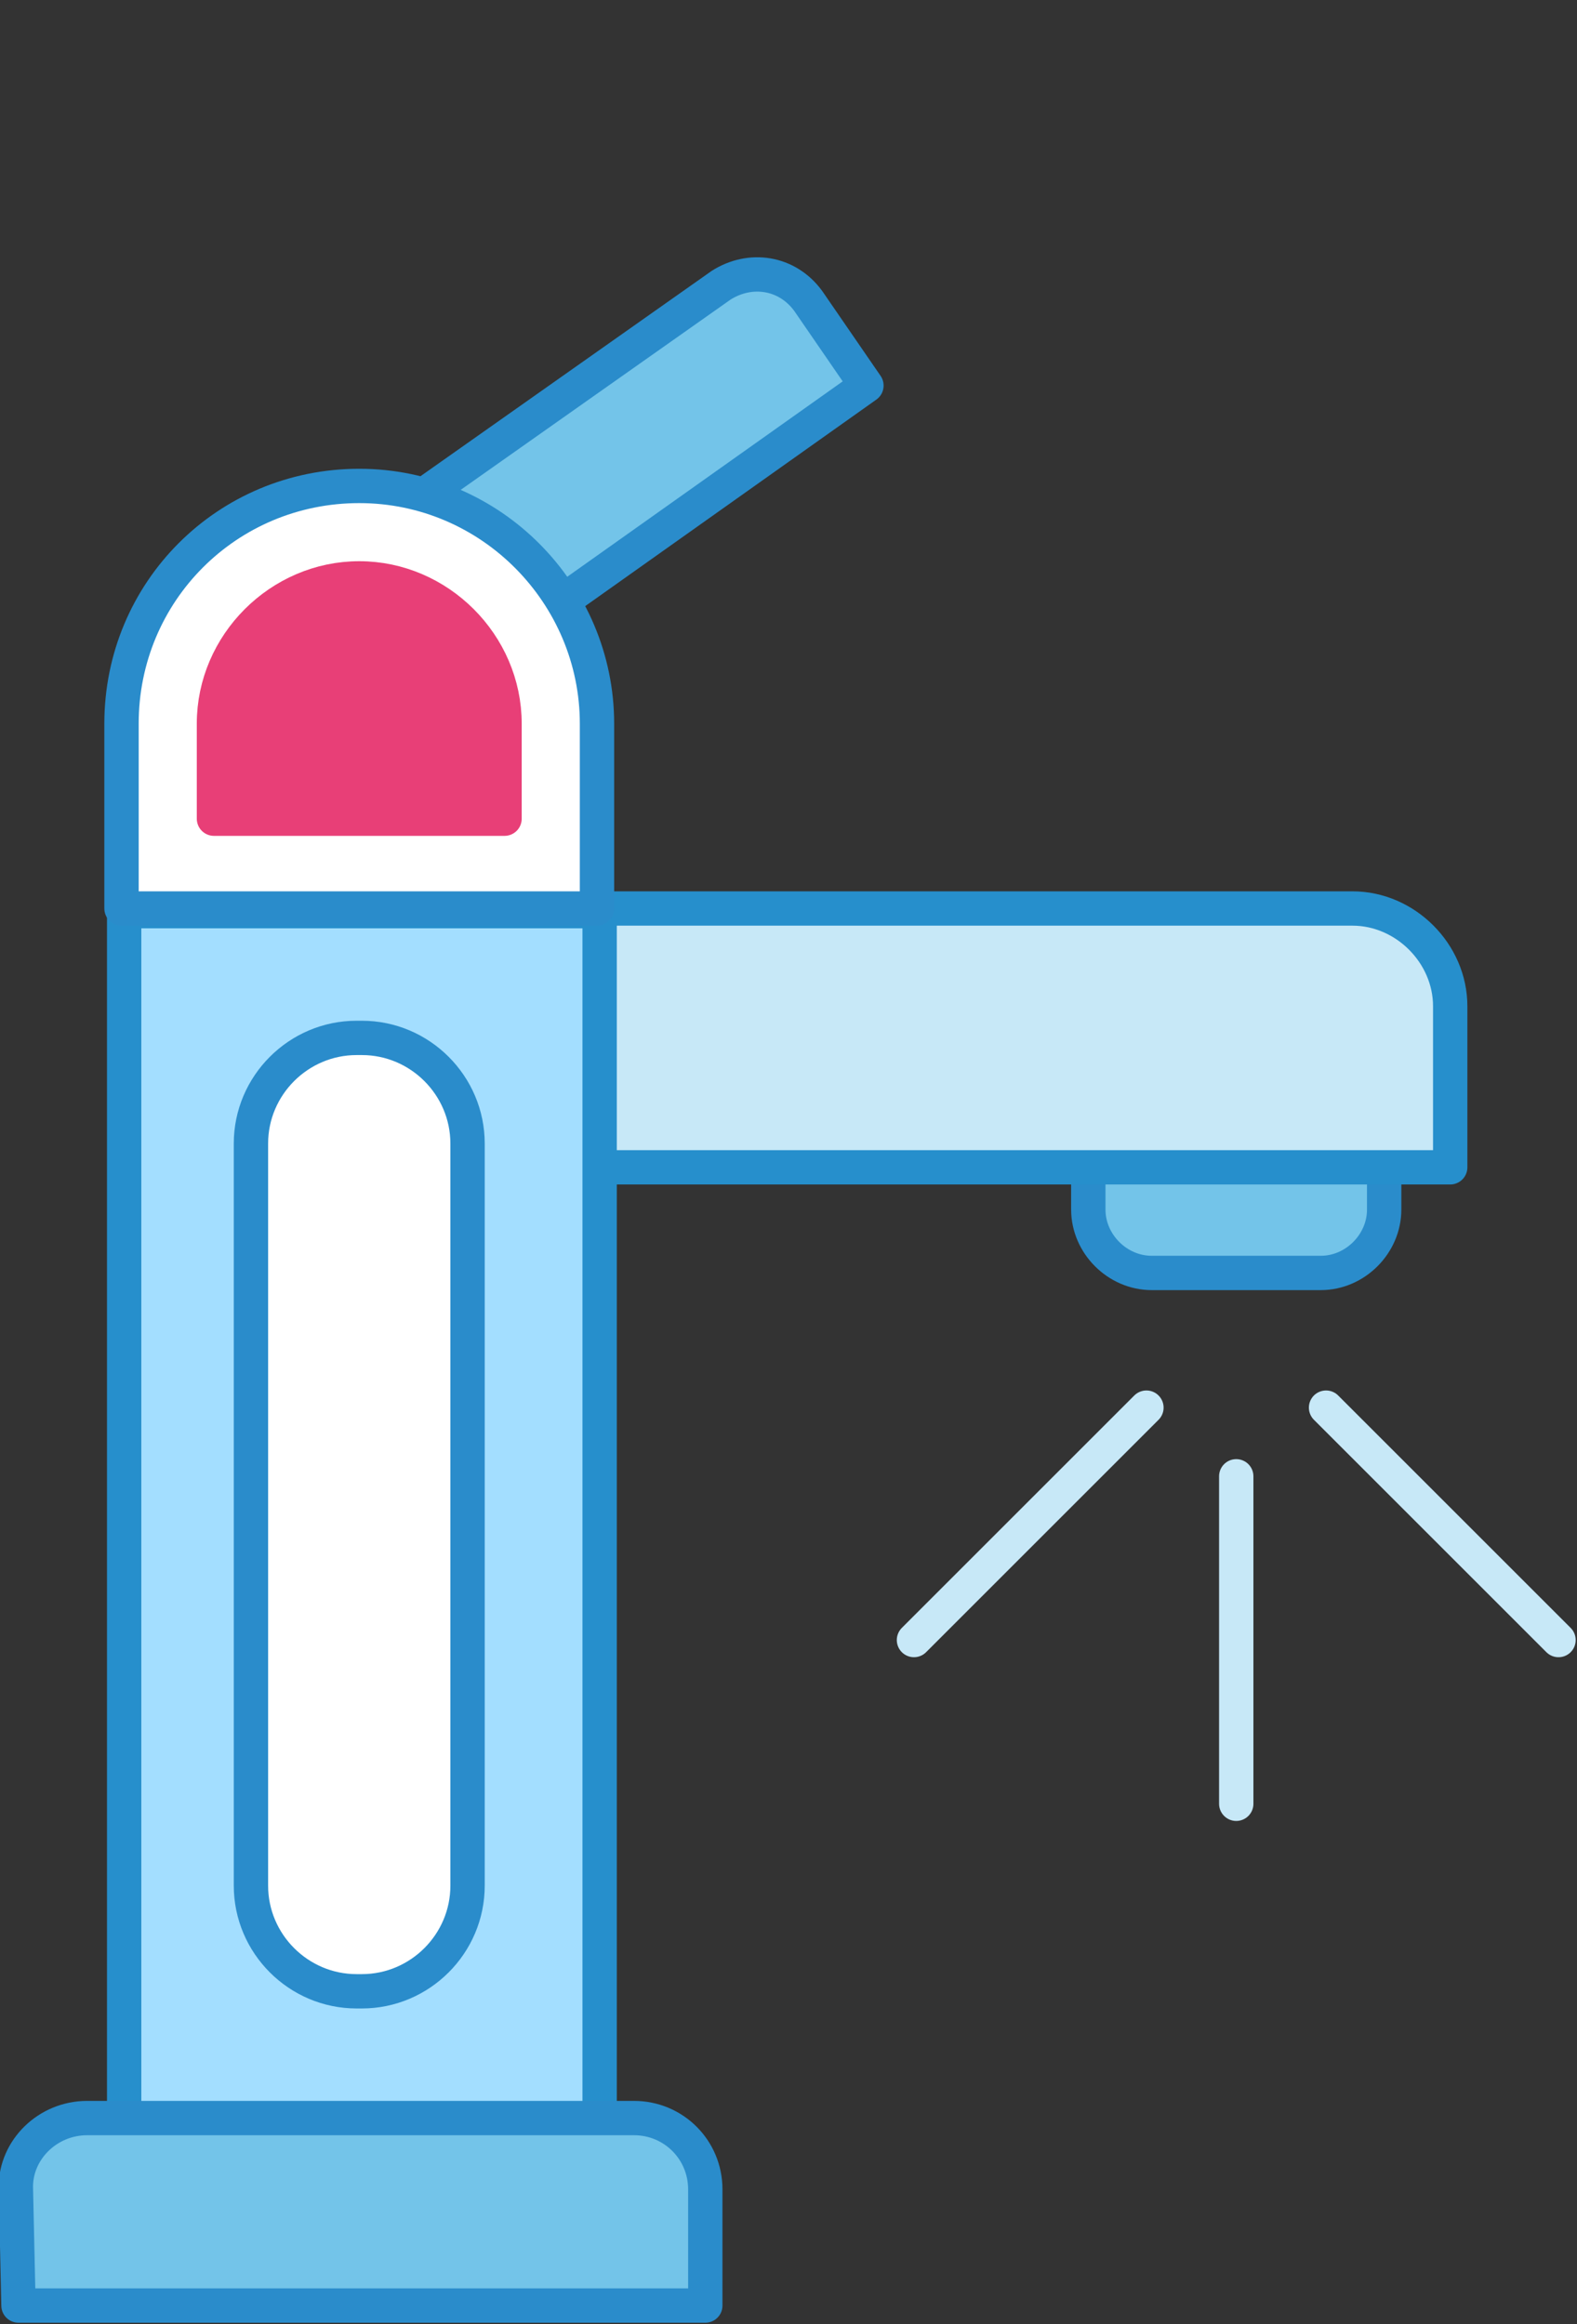
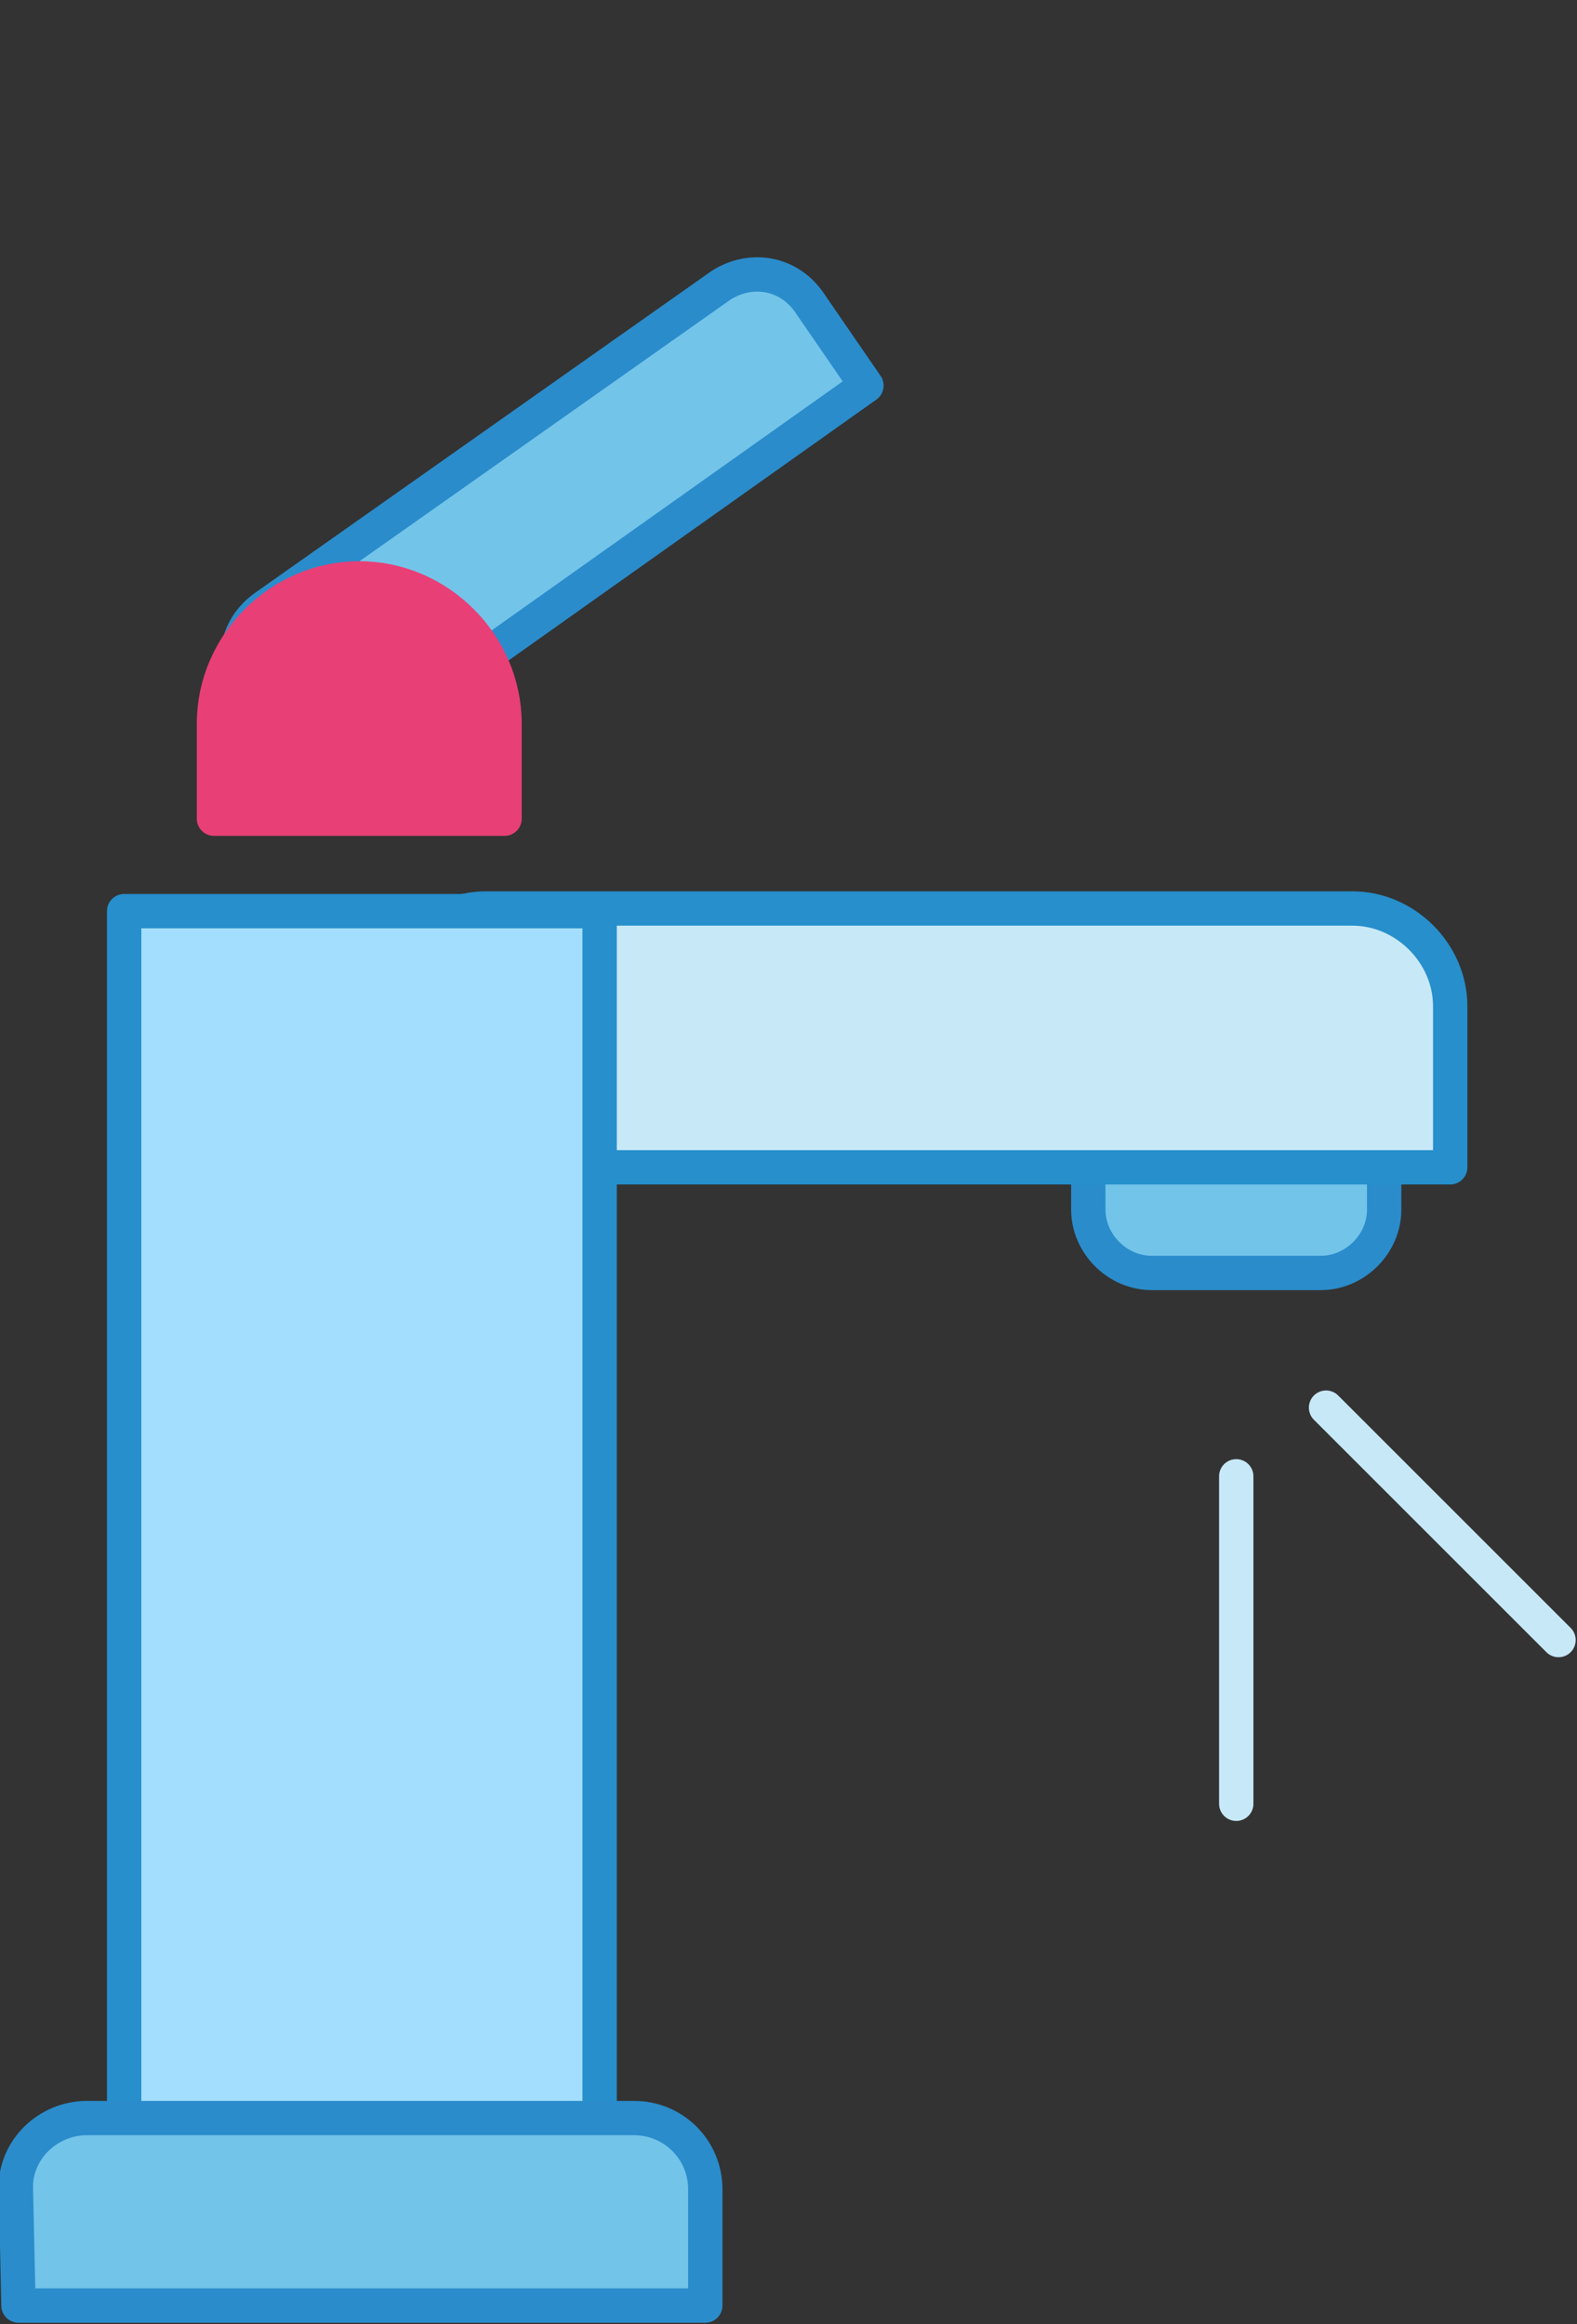
<svg xmlns="http://www.w3.org/2000/svg" version="1.1" id="Layer_1" x="0px" y="0px" viewBox="0 0 59.7 88" style="enable-background:new 0 0 59.7 88;" xml:space="preserve">
  <rect x="0" y="0" width="59.7" height="88" fill="#333333" stroke="none" />
  <style type="text/css">
	.st0{fill:#73C4E9;stroke:#2A8CCB;stroke-width:1.3;stroke-linecap:round;stroke-linejoin:round;}
	.st1{fill:#C7E8F7;stroke:#268FCC;stroke-width:1.3;stroke-linecap:round;stroke-linejoin:round;}
	.st2{fill:#A3DEFF;stroke:#268FCC;stroke-width:1.3;stroke-linecap:round;stroke-linejoin:round;}
	.st3{fill:#FFFFFF;stroke:#2A8CCB;stroke-width:1.3;stroke-linecap:round;stroke-linejoin:round;}
	.st4{fill:#E83F77;stroke:#E83F77;stroke-width:1.3;stroke-linecap:round;stroke-linejoin:round;}
	.st5{fill:none;stroke:#C7E8F7;stroke-width:1.3;stroke-linecap:round;stroke-linejoin:round;}
</style>
  <g id="Layer_2_1_">
    <g id="Layer_1-2">
      <path class="st0" d="M11.8,29.5l21-14.9l0,0l-2.2-3.2c-0.8-1.1-2.2-1.3-3.3-0.6c0,0,0,0,0,0L10,23c-1.1,0.8-1.3,2.2-0.6,3.3    c0,0,0,0,0,0L11.8,29.5L11.8,29.5z" />
      <path class="st0" d="M52.4,41.8H41.2v4c0,1.3,1.1,2.4,2.4,2.4H50c1.3,0,2.4-1.1,2.4-2.4L52.4,41.8L52.4,41.8z" />
      <path class="st1" d="M14.8,44.2h40.1v-6.1c0-2-1.7-3.7-3.7-3.7l0,0H18.4c-2,0-3.7,1.7-3.7,3.7l0,0v6.1L14.8,44.2z" />
      <rect x="4.7" y="34.5" class="st2" width="18" height="45.8" />
      <path class="st0" d="M0.7,87.3h26v-4.4c0-1.5-1.2-2.7-2.7-2.7c0,0,0,0,0,0H3.3c-1.5,0-2.7,1.2-2.7,2.6c0,0,0,0,0,0L0.7,87.3    L0.7,87.3z" />
-       <path class="st3" d="M13.6,18.4c-5,0-9,4-9,9v7h18v-7C22.6,22.5,18.6,18.4,13.6,18.4z" />
      <path class="st4" d="M8.1,31v-3.6c0-3,2.5-5.5,5.5-5.5s5.5,2.5,5.5,5.5V31L8.1,31z" />
-       <path class="st3" d="M9.5,71.4V43.3c0-2.2,1.8-4,4-4h0.2c2.2,0,4,1.8,4,4v28.1c0,2.2-1.8,4-4,4h-0.2C11.3,75.4,9.5,73.6,9.5,71.4z    " />
      <line class="st5" x1="50.2" y1="53.3" x2="59" y2="62.1" />
      <line class="st5" x1="46.8" y1="55.9" x2="46.8" y2="68.3" />
-       <line class="st5" x1="34.6" y1="62.1" x2="43.4" y2="53.3" />
    </g>
  </g>
</svg>